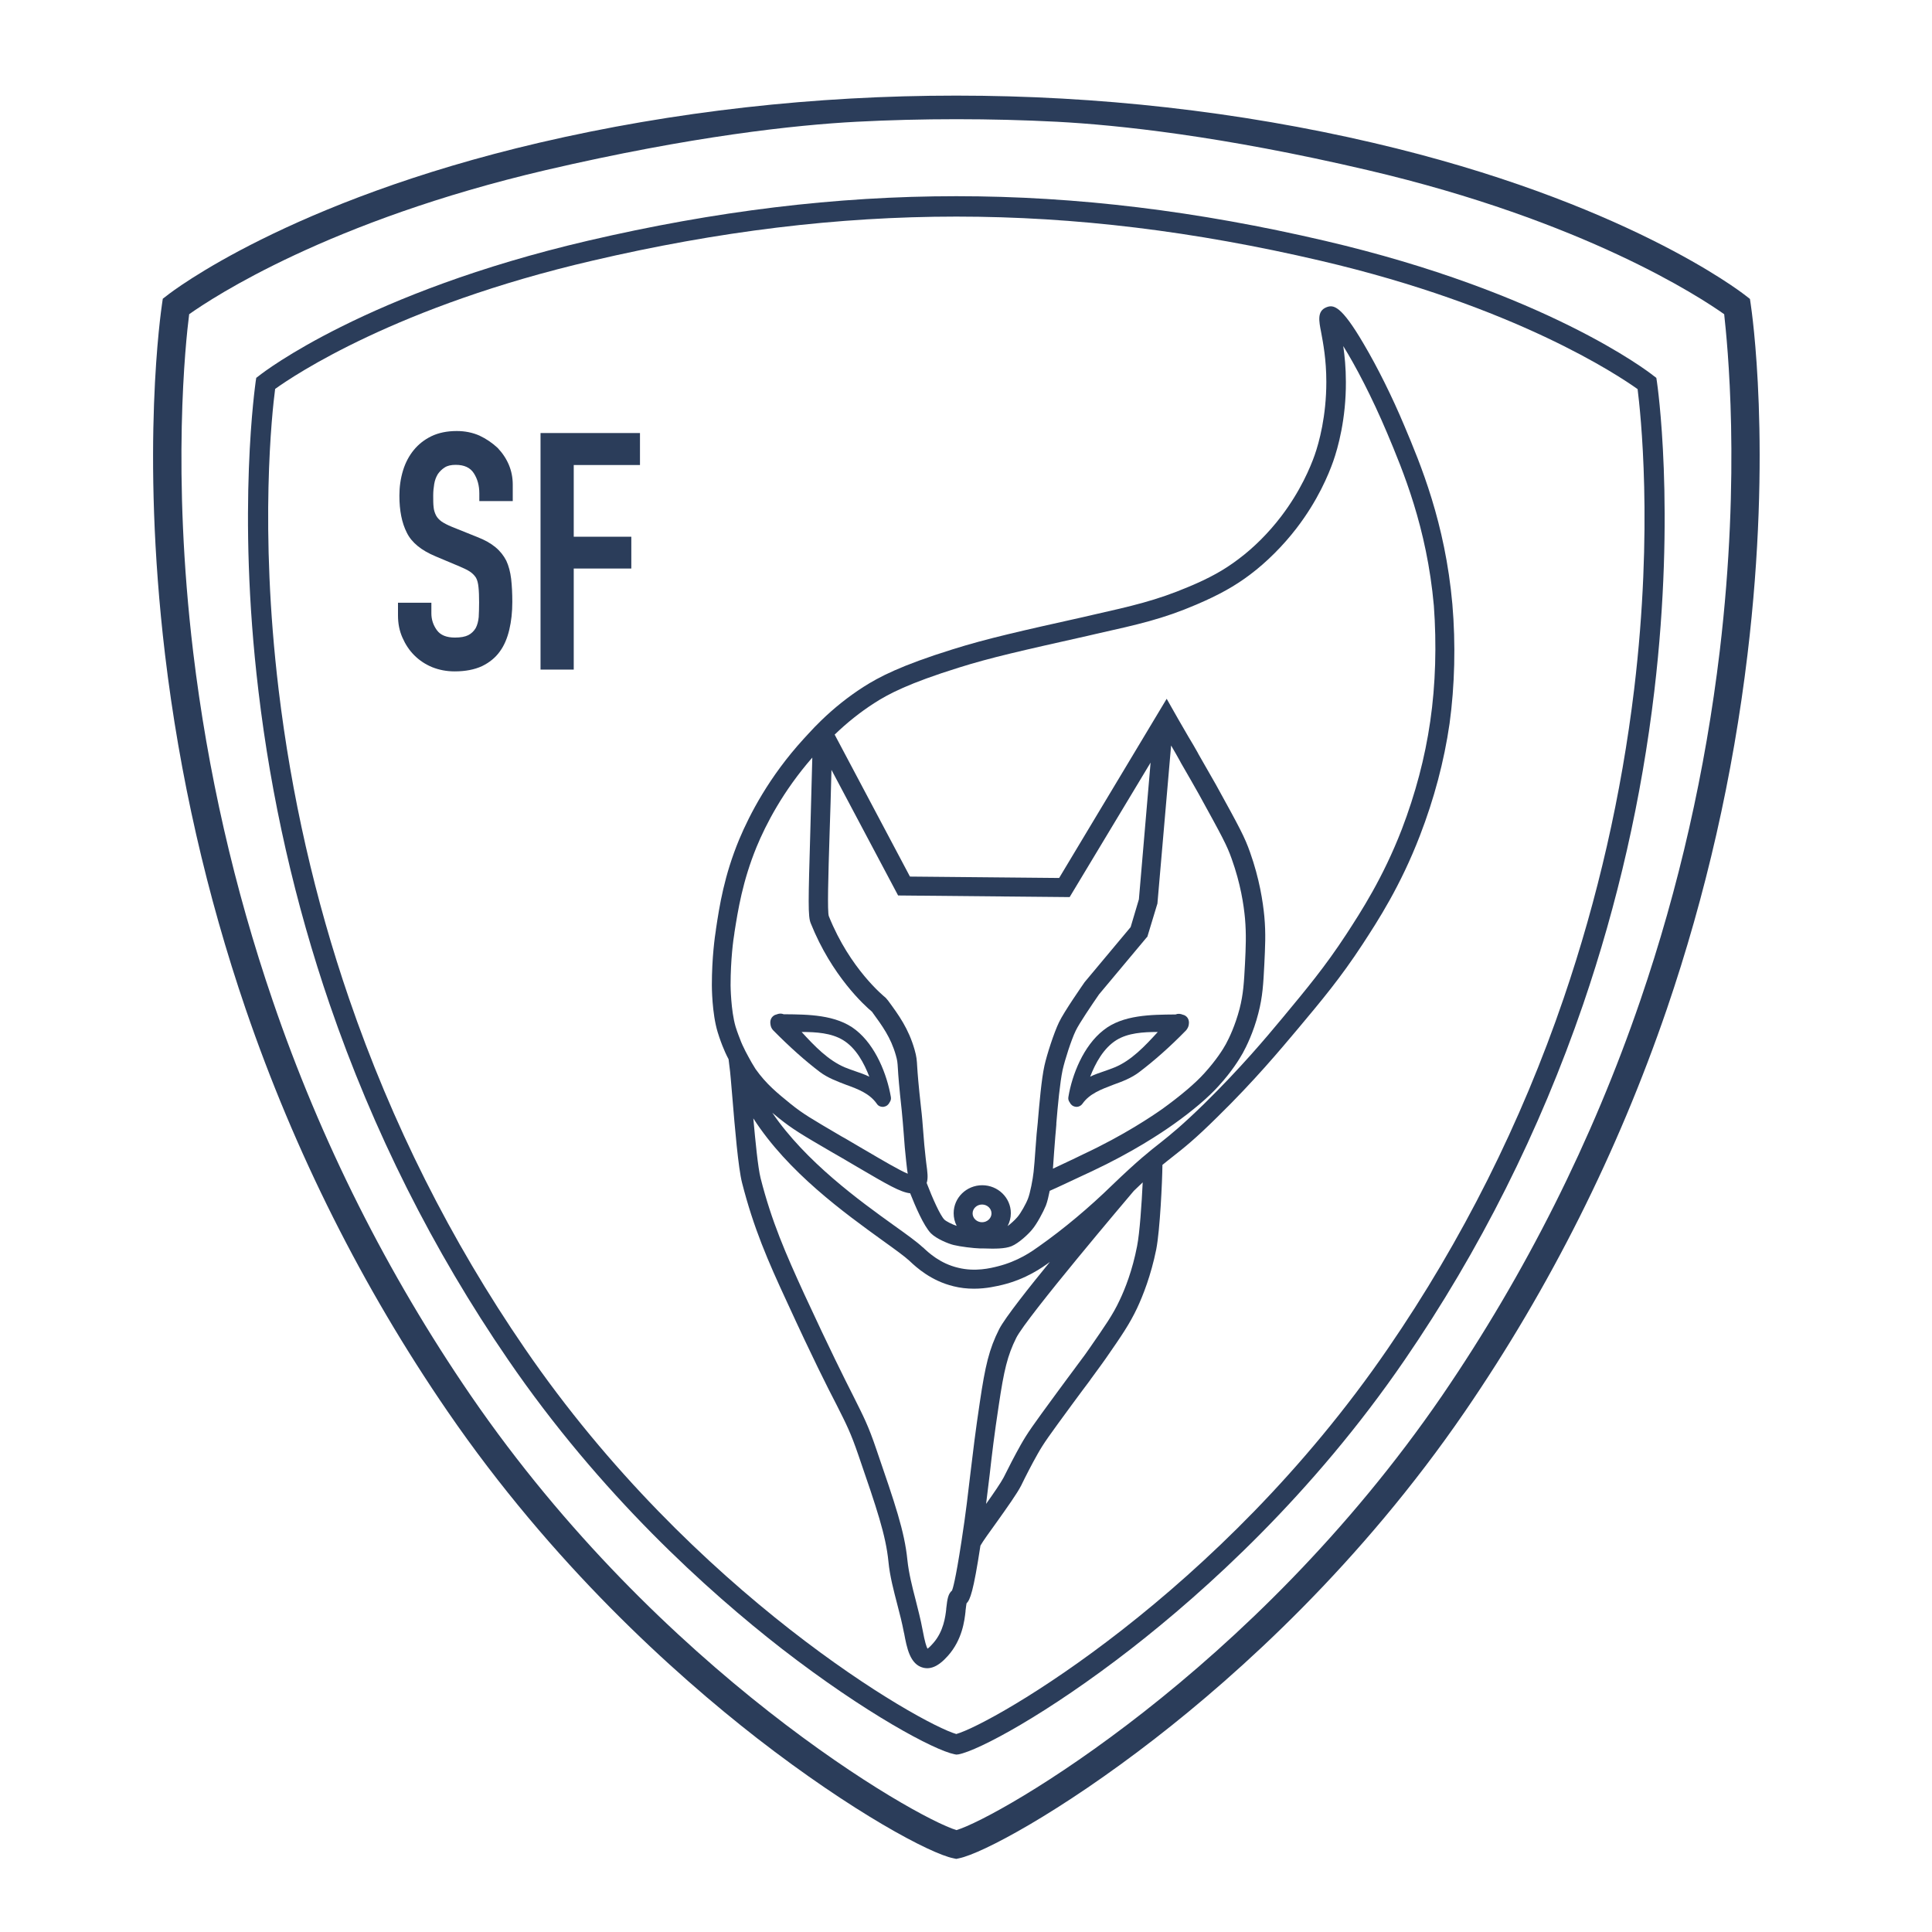
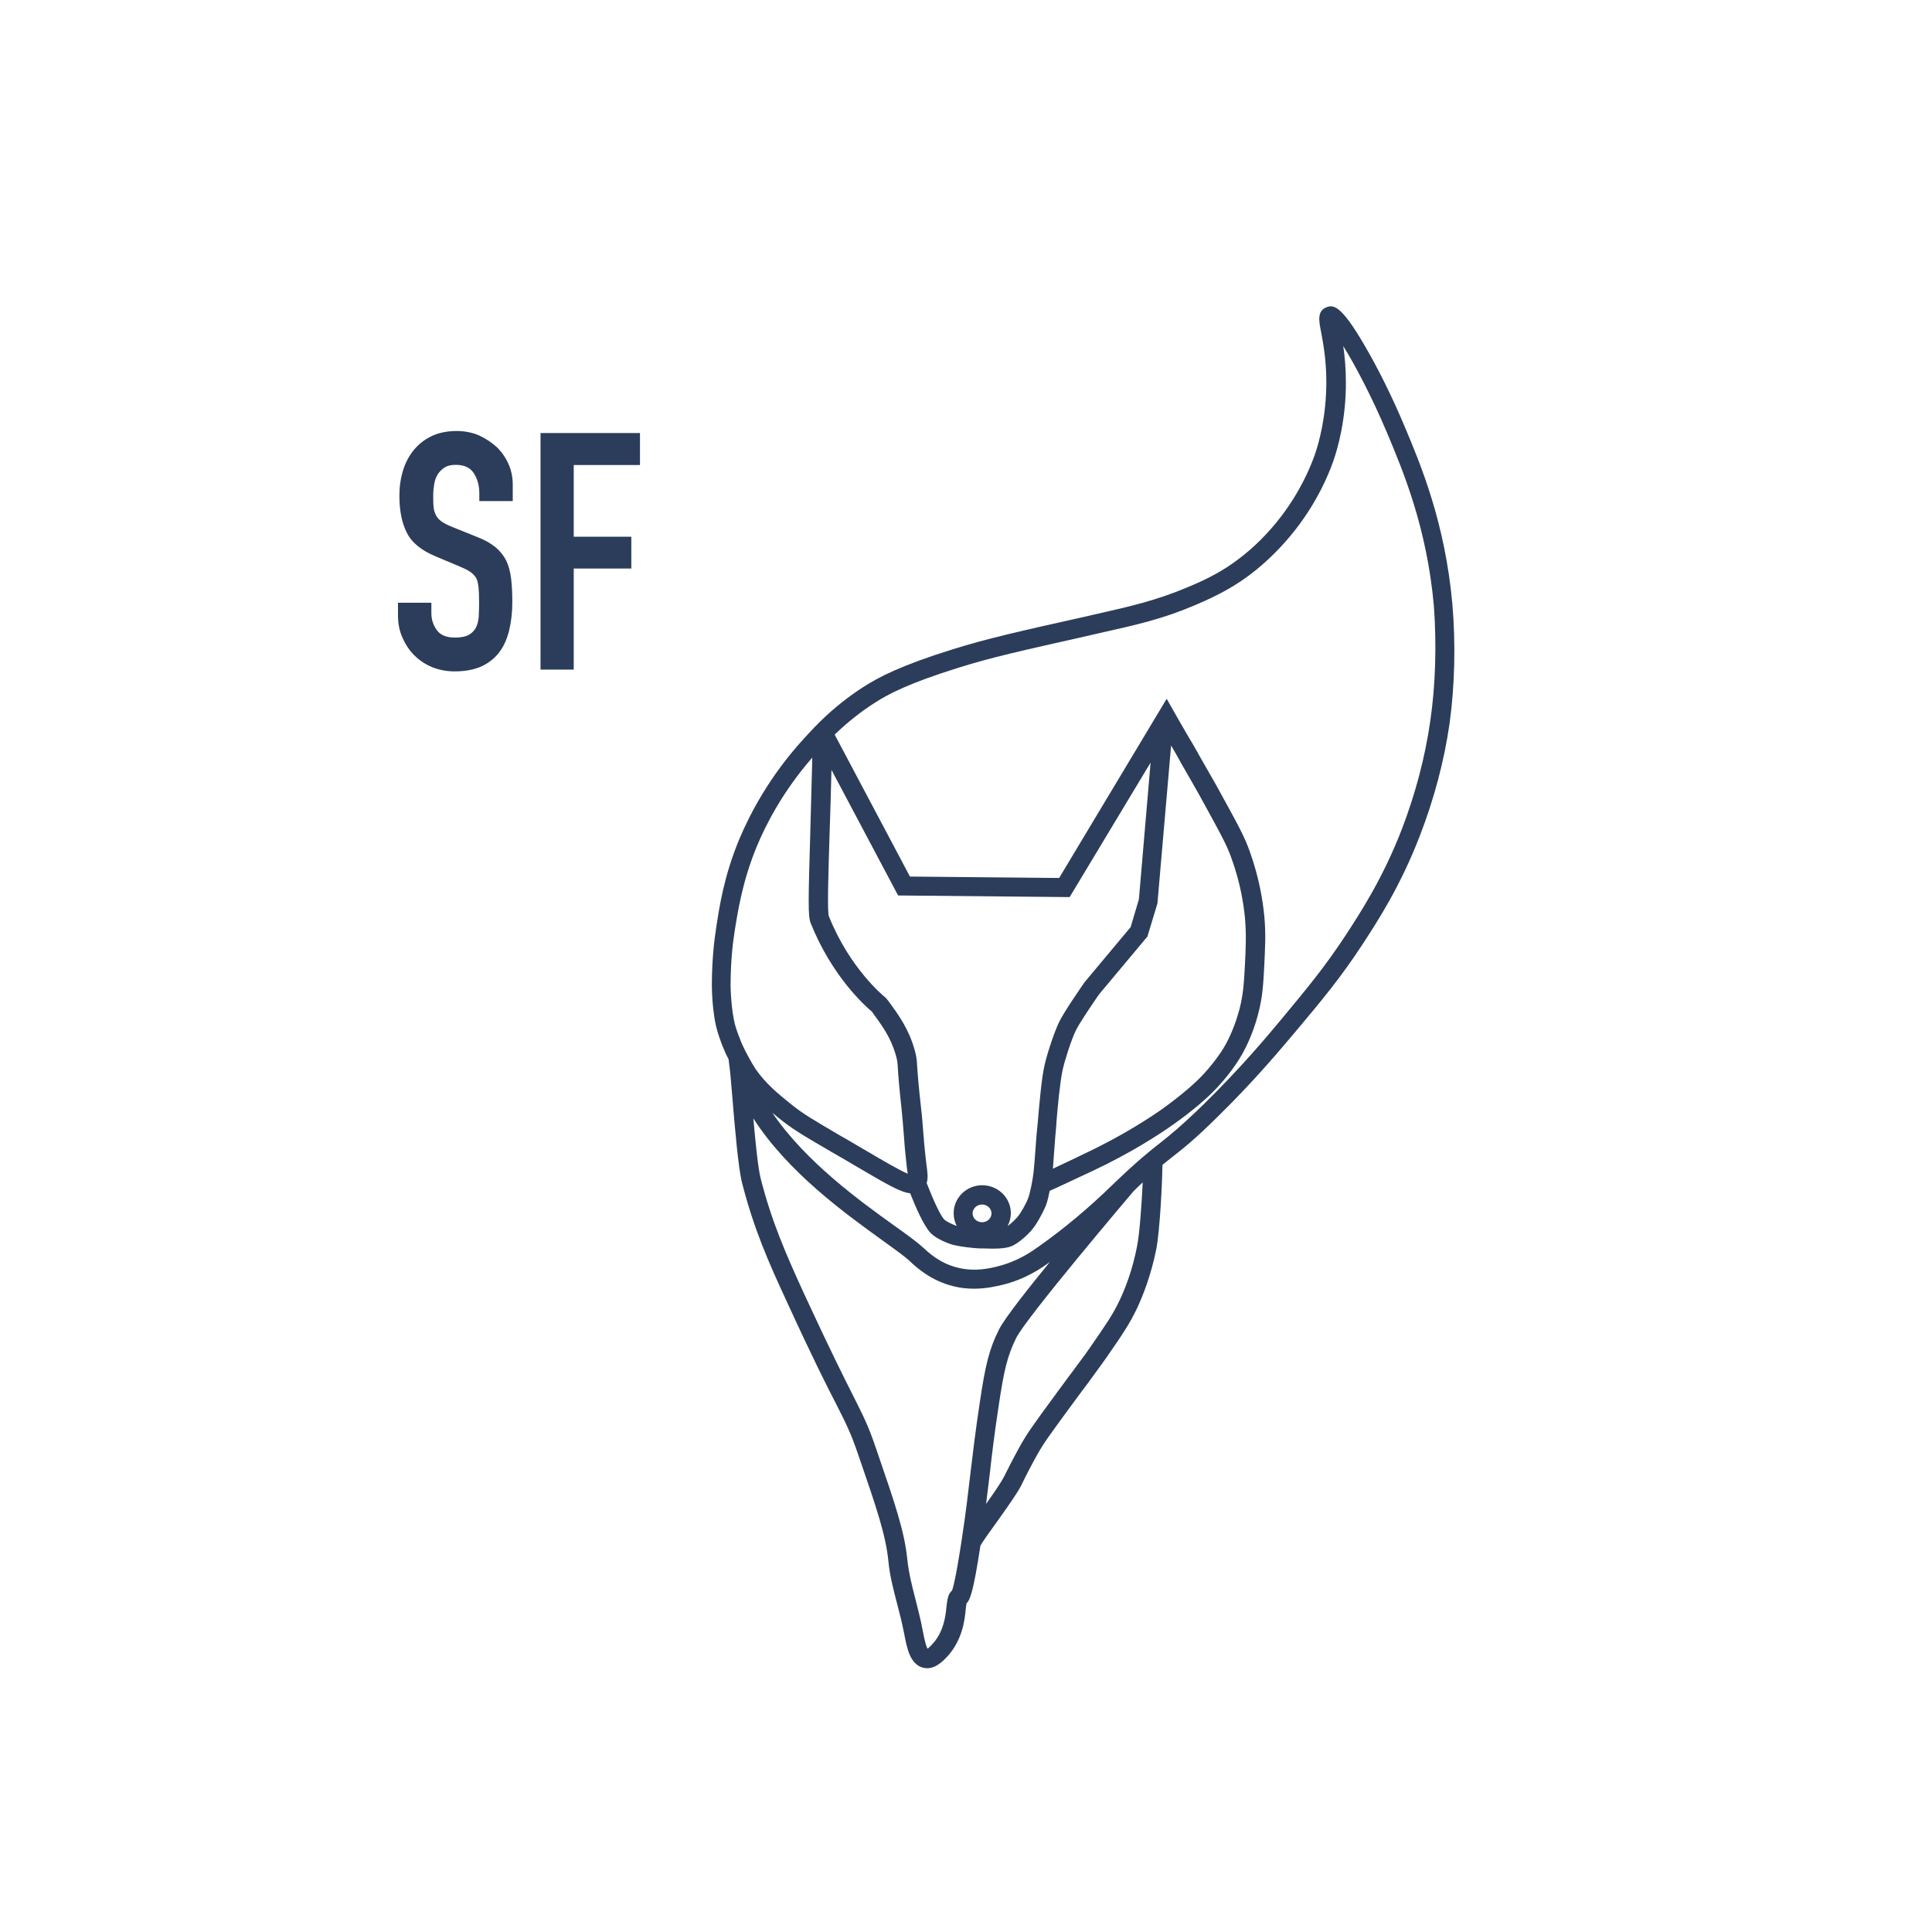
<svg xmlns="http://www.w3.org/2000/svg" width="230" height="230" viewBox="0 0 230 230">
-   <path id="Path" fill="#2b3d5a" stroke="none" d="M 113.844 208.88 L 113.604 208.833 C 111.229 208.354 103.057 204.016 93.036 196.25 C 84.266 189.417 71.49 177.938 60.49 161.875 C 51.547 148.839 44.406 134.599 39.25 119.573 C 35.13 107.562 32.276 95.005 30.766 82.255 C 28.177 60.562 30.432 45.604 30.432 45.464 L 30.505 44.984 L 30.885 44.693 C 31.391 44.286 43.688 34.797 69.979 28.661 C 100.323 21.589 127.385 21.589 157.703 28.661 C 184 34.797 196.297 44.286 196.797 44.693 L 197.182 44.984 L 197.255 45.464 C 197.276 45.604 199.505 60.589 196.943 82.276 C 195.432 95.031 192.578 107.562 188.458 119.599 C 183.302 134.625 176.161 148.865 167.219 161.901 C 156.219 177.958 143.443 189.443 134.672 196.271 C 124.651 204.062 116.479 208.401 114.104 208.854 Z M 32.755 46.302 C 32.396 49.01 30.865 62.839 33.167 82.083 C 34.677 94.646 37.479 107.016 41.552 118.875 C 46.635 133.693 53.656 147.688 62.479 160.536 C 82.542 189.823 109.526 205.188 113.844 206.432 C 118.182 205.188 145.146 189.823 165.229 160.536 C 174.052 147.688 181.099 133.641 186.156 118.828 C 190.208 106.964 193.036 94.573 194.547 82.016 C 196.844 62.792 195.286 49.01 194.953 46.323 C 192.698 44.719 180.401 36.448 157.177 31.031 C 127.219 24.036 100.49 24.036 70.531 31.031 C 47.281 36.427 34.984 44.693 32.755 46.302 Z" />
-   <path id="path1" fill="#2b3d5a" stroke="none" d="M 208.422 36.234 L 208.328 35.589 L 207.797 35.177 C 207.224 34.724 193.276 23.964 163.505 17.01 C 131.385 9.51 96.297 9.51 64.203 16.99 C 34.438 23.938 20.484 34.698 19.911 35.156 L 19.38 35.562 L 19.286 36.208 C 19.193 36.906 16.724 53.323 19.646 77.917 C 21.37 92.344 24.609 106.557 29.255 120.146 C 35.083 137.167 43.161 153.271 53.276 168.016 C 65.74 186.182 80.193 199.198 90.135 206.938 C 101.5 215.76 110.797 220.698 113.505 221.224 L 113.844 221.297 L 114.177 221.224 C 116.885 220.672 126.188 215.76 137.547 206.938 C 147.495 199.219 161.948 186.203 174.411 168.016 C 184.526 153.25 192.604 137.141 198.427 120.146 C 203.078 106.531 206.312 92.323 208.036 77.917 C 210.99 53.349 208.521 36.927 208.422 36.234 Z M 204.729 77.531 C 203.031 91.719 199.865 105.693 195.286 119.068 C 189.557 135.797 181.604 151.62 171.677 166.146 C 149.125 199.026 118.948 216.333 113.865 217.87 C 108.807 216.333 78.609 199.026 56.052 166.146 C 46.13 151.667 38.172 135.849 32.469 119.141 C 27.891 105.766 24.703 91.818 23 77.651 C 20.438 56.224 22.089 40.766 22.521 37.406 C 25.328 35.417 39.156 26.286 64.995 20.245 C 82.396 16.198 94.693 14.88 101.953 14.495 C 109.745 14.089 117.964 14.089 125.828 14.495 C 133.068 14.88 145.385 16.172 162.786 20.245 C 188.625 26.286 202.453 35.417 205.26 37.406 C 205.62 40.766 207.271 56.151 204.729 77.531 Z" />
  <path id="path2" fill="#2b3d5a" stroke="none" d="M 172.901 71.922 C 172.036 62.214 169.115 55.266 167.172 50.661 C 165.734 47.234 163.984 43.714 162.354 40.958 C 159.646 36.328 158.734 36.234 157.875 36.594 C 156.792 37.047 157.01 38.198 157.276 39.542 C 157.516 40.839 157.896 42.802 157.896 45.464 C 157.896 49.536 157.036 52.677 156.505 54.188 C 156.005 55.599 154.828 58.453 152.505 61.495 C 151.042 63.417 149.245 65.214 147.448 66.552 C 145.745 67.849 143.969 68.833 141.5 69.859 C 137.646 71.49 134.766 72.141 130 73.219 L 128.969 73.458 C 121.562 75.109 117.484 76.021 113.438 77.292 C 107.203 79.234 104.641 80.599 102.792 81.776 C 100.974 82.948 99.344 84.245 97.76 85.776 L 96.969 86.568 C 96.464 87.094 96.036 87.573 95.677 87.958 C 91.578 92.443 89.25 96.948 88.005 99.917 C 86.208 104.255 85.656 107.802 85.224 110.682 L 85.224 110.729 C 85.104 111.448 84.745 114.01 84.745 117.271 C 84.745 117.417 84.745 120.604 85.438 122.88 C 85.677 123.672 85.99 124.464 85.99 124.464 C 86.208 125.016 86.448 125.562 86.734 126.094 C 86.76 126.234 86.807 126.693 86.854 127.073 C 86.927 127.531 87.047 128.995 87.188 130.672 C 87.479 134.193 87.885 139.036 88.339 140.807 C 89.708 146.177 91.406 150.083 93.688 155 C 96.776 161.734 98.453 165.042 99.583 167.224 C 100.781 169.594 101.281 170.578 102.193 173.24 C 104.375 179.568 105.453 182.755 105.766 185.896 C 105.932 187.646 106.391 189.344 106.818 191 C 107.109 192.099 107.396 193.229 107.609 194.354 L 107.635 194.448 C 107.948 196.104 108.307 198.167 109.938 198.547 C 110.078 198.573 110.224 198.599 110.37 198.599 C 111.542 198.599 112.453 197.542 112.859 197.109 C 114.562 195.193 114.823 192.917 114.943 191.839 L 114.943 191.766 C 114.995 191.286 115.042 191.021 115.062 190.88 C 115.495 190.448 115.88 189.49 116.719 184 C 116.984 183.521 117.917 182.224 118.661 181.198 C 119.859 179.516 121.104 177.766 121.562 176.859 C 122.135 175.682 122.807 174.365 123.526 173.094 C 124.271 171.776 124.797 171.057 127.625 167.198 C 128.536 165.953 129.208 165.062 129.708 164.396 L 129.875 164.156 C 131.052 162.547 131.198 162.354 131.651 161.708 C 133.547 158.979 134.479 157.609 135.365 155.74 C 136.062 154.255 137.021 151.833 137.646 148.745 C 138.099 146.417 138.365 140.594 138.385 138.677 C 138.818 138.318 139.224 138.005 139.583 137.719 C 140.927 136.661 142.198 135.677 144.953 132.948 C 149.365 128.63 152.432 124.943 154.495 122.495 C 157.344 119.094 159.599 116.406 162.214 112.406 C 164.01 109.651 166.719 105.505 169.042 99.464 C 170.719 95.125 171.917 90.641 172.568 86.135 C 173.188 81.604 173.307 76.667 172.901 71.922 Z M 98.766 99.078 C 98.839 97.021 98.911 94.552 98.984 91.651 L 106.917 106.604 L 127.339 106.797 L 136.974 90.786 L 135.583 107.062 L 134.599 110.37 L 129.109 116.938 L 129.062 117.01 C 128.969 117.151 126.667 120.438 126.068 121.708 C 125.469 122.953 124.63 125.542 124.339 126.859 C 123.979 128.49 123.74 131.365 123.552 133.5 L 123.552 133.547 C 123.5 134.099 123.453 134.599 123.406 135.01 C 123.359 135.51 123.312 136.208 123.26 136.927 C 123.193 137.885 123.12 138.891 123.047 139.516 C 122.953 140.401 122.641 142.031 122.375 142.703 C 122.161 143.276 121.51 144.453 121.104 144.906 C 120.818 145.245 120.312 145.698 119.953 145.964 C 120.193 145.505 120.339 144.979 120.339 144.427 C 120.339 142.583 118.802 141.099 116.932 141.099 C 115.062 141.099 113.531 142.583 113.531 144.427 C 113.531 144.953 113.651 145.458 113.891 145.938 C 113.365 145.771 112.62 145.385 112.427 145.193 C 111.927 144.693 111.016 142.656 110.318 140.833 C 110.51 140.255 110.417 139.562 110.271 138.484 L 110.198 137.859 C 110.078 136.828 109.984 135.776 109.911 134.745 C 109.839 133.812 109.766 132.849 109.646 131.87 C 109.339 129.115 109.24 127.792 109.193 127.026 C 109.146 126.188 109.12 125.802 108.88 124.964 C 108.161 122.448 106.99 120.844 105.74 119.141 L 105.479 118.828 L 105.406 118.755 C 105.24 118.615 101.188 115.354 98.672 109.073 C 98.479 108.573 98.599 104.375 98.766 99.078 Z M 137.766 107.635 L 137.786 107.589 L 139.417 88.75 C 139.776 89.37 140.161 90.021 140.495 90.641 L 140.568 90.786 C 141.406 92.25 142.292 93.76 142.724 94.552 C 145.505 99.609 146.057 100.615 146.63 102.245 C 147.688 105.193 148.068 107.734 148.214 109.339 C 148.38 111.255 148.307 112.792 148.214 114.708 C 148.094 116.958 148.021 118.328 147.568 120.099 C 147.036 122.115 146.318 123.599 145.938 124.297 C 145.599 124.917 144.786 126.214 143.37 127.771 C 142.271 128.995 140.495 130.479 138.411 131.99 C 137.188 132.849 133.833 135.13 128.969 137.406 L 127.938 137.906 C 127.073 138.318 126.141 138.75 125.349 139.13 C 125.396 138.531 125.443 137.812 125.49 137.12 C 125.542 136.401 125.589 135.729 125.635 135.25 C 125.682 134.839 125.708 134.385 125.755 133.859 L 125.755 133.714 C 125.922 131.651 126.188 128.849 126.5 127.385 C 126.76 126.214 127.526 123.812 128.057 122.714 C 128.464 121.849 129.995 119.599 130.839 118.375 L 136.516 111.589 L 136.589 111.521 Z M 118.036 144.453 C 118.036 145.026 117.531 145.505 116.911 145.505 C 116.286 145.505 115.786 145.026 115.786 144.453 C 115.786 143.875 116.286 143.396 116.911 143.396 C 117.531 143.396 118.036 143.875 118.036 144.453 Z M 88.75 125.156 C 88.51 124.677 88.266 124.177 88.078 123.646 C 88.078 123.646 87.786 122.927 87.573 122.234 C 87 120.292 86.974 117.318 86.974 117.297 C 86.974 114.203 87.307 111.781 87.427 111.109 L 87.427 111.062 C 87.859 108.333 88.391 104.927 90.068 100.828 C 91.167 98.167 93.208 94.188 96.703 90.188 C 96.609 93.661 96.536 96.609 96.464 99.031 C 96.224 107.323 96.177 109.099 96.516 109.911 C 99.031 116.193 102.938 119.719 103.823 120.458 L 103.849 120.505 C 105.021 122.115 106.052 123.505 106.651 125.635 C 106.818 126.234 106.844 126.406 106.891 127.219 C 106.938 128.031 107.036 129.375 107.349 132.203 C 107.443 133.115 107.516 134.073 107.589 134.984 C 107.656 136.036 107.755 137.12 107.875 138.219 L 107.948 138.87 C 107.969 139.13 108.021 139.469 108.068 139.729 C 107.13 139.349 105 138.099 103.25 137.068 L 102.672 136.734 C 101.906 136.281 101.234 135.896 100.635 135.536 L 100.203 135.297 C 96.49 133.115 95.604 132.609 94.094 131.391 C 92.557 130.141 91.219 129.062 89.948 127.266 C 89.297 126.26 88.771 125.156 88.75 125.156 Z M 116.646 166.932 C 116.12 170.411 115.833 172.854 115.547 175.229 L 116.026 175.276 L 115.547 175.229 C 115.255 177.698 114.995 180.047 114.464 183.474 C 113.745 188.193 113.411 189.177 113.339 189.344 C 112.885 189.75 112.786 190.255 112.646 191.5 L 112.646 191.573 C 112.547 192.438 112.333 194.208 111.109 195.599 C 110.75 196.01 110.536 196.198 110.417 196.271 C 110.297 196.057 110.104 195.505 109.839 194.068 L 109.818 193.969 C 109.599 192.771 109.286 191.599 109 190.448 C 108.594 188.891 108.188 187.281 108.021 185.703 C 107.682 182.297 106.557 179.036 104.328 172.542 C 103.37 169.714 102.839 168.708 101.594 166.214 C 100.49 164.036 98.839 160.75 95.745 154.062 C 93.542 149.245 91.865 145.432 90.547 140.255 C 90.234 139.01 89.922 135.823 89.682 133.141 C 93.807 139.562 100.542 144.406 105.12 147.714 C 106.557 148.745 107.682 149.557 108.281 150.109 L 108.328 150.156 C 109.073 150.854 110.823 152.479 113.531 153.13 C 114.297 153.323 115.115 153.417 115.953 153.417 C 117.464 153.417 118.682 153.104 119.333 152.958 C 122.161 152.266 124.078 150.901 124.99 150.229 C 124.99 150.229 125.01 150.203 125.01 150.203 C 122.615 153.13 119.641 156.87 118.948 158.234 C 117.75 160.609 117.292 162.573 116.646 166.932 Z M 135.365 148.359 C 134.812 151.234 133.927 153.464 133.281 154.807 C 132.49 156.51 131.557 157.828 129.734 160.464 C 129.328 161.062 129.182 161.255 128.057 162.766 L 128.01 162.833 C 127.479 163.531 126.786 164.49 125.755 165.88 C 122.854 169.833 122.328 170.578 121.51 172.016 C 120.771 173.333 120.073 174.698 119.474 175.901 C 119.161 176.5 118.276 177.792 117.391 179.036 C 117.557 177.745 117.703 176.568 117.823 175.516 C 118.083 173.167 118.375 170.745 118.901 167.292 C 119.521 163.125 119.932 161.375 120.984 159.266 C 122.208 156.818 134.453 142.391 134.984 141.766 C 135.365 141.406 135.703 141.073 136.036 140.76 C 135.917 143.255 135.677 146.802 135.365 148.359 Z M 170.266 85.875 C 169.641 90.214 168.49 94.526 166.885 98.719 C 164.63 104.547 161.995 108.573 160.271 111.229 C 157.729 115.115 155.5 117.776 152.698 121.156 C 150.708 123.552 147.688 127.146 143.349 131.411 C 140.661 134.026 139.464 134.984 138.172 136.016 C 136.828 137.068 135.464 138.146 132.417 141.073 C 129.688 143.734 126.667 146.276 123.672 148.385 C 122.807 149.005 121.177 150.156 118.781 150.755 C 117.917 150.974 116.094 151.427 114.057 150.922 C 111.927 150.422 110.536 149.125 109.885 148.505 L 109.839 148.479 C 109.146 147.833 107.948 146.969 106.438 145.891 C 102.359 142.964 95.917 138.318 91.938 132.469 C 92.198 132.682 92.464 132.901 92.724 133.115 C 94.38 134.432 95.292 134.984 99.125 137.214 C 99.844 137.62 100.661 138.099 101.594 138.651 L 102.172 138.99 C 105.599 141 107.203 141.938 108.354 142.057 C 108.953 143.568 109.958 145.938 110.823 146.823 C 111.495 147.495 112.932 148.073 113.531 148.214 C 114.297 148.406 115.854 148.599 116.693 148.625 C 116.792 148.625 116.911 148.625 117.052 148.625 L 117.125 148.625 C 118.443 148.672 119.62 148.672 120.411 148.359 C 121.297 148 122.469 146.875 122.854 146.396 C 123.432 145.724 124.198 144.286 124.51 143.516 C 124.698 143.036 124.844 142.344 124.964 141.766 C 125.849 141.385 127.552 140.568 128.943 139.922 L 129.974 139.443 C 134.818 137.167 138.172 134.938 139.755 133.812 C 141.979 132.229 143.875 130.62 145.073 129.281 C 146.656 127.552 147.542 126.094 147.948 125.375 C 148.38 124.583 149.219 122.906 149.797 120.651 C 150.323 118.635 150.396 117.104 150.516 114.781 C 150.609 112.766 150.708 111.182 150.516 109.099 C 150.349 107.349 149.938 104.615 148.812 101.453 C 148.188 99.677 147.615 98.599 144.76 93.422 C 144.328 92.656 143.516 91.24 142.651 89.734 L 142.604 89.635 C 142.292 89.083 141.911 88.411 141.5 87.745 C 140.661 86.302 139.802 84.818 139.297 83.906 L 138.891 83.188 L 126.089 104.521 L 108.328 104.354 L 99.365 87.453 C 100.854 86.016 102.385 84.797 104.062 83.714 C 105.766 82.615 108.161 81.344 114.156 79.474 C 117.964 78.276 121.63 77.458 129.516 75.688 L 130.547 75.448 C 135.464 74.344 138.411 73.698 142.438 71.969 C 145.073 70.844 146.99 69.792 148.859 68.375 C 150.802 66.911 152.766 64.948 154.349 62.885 C 156.891 59.578 158.161 56.49 158.714 54.927 C 159.286 53.302 160.245 49.87 160.224 45.464 C 160.224 43.786 160.078 42.344 159.911 41.198 C 161.37 43.547 163.312 47.234 165.135 51.552 C 167.005 56.01 169.859 62.745 170.698 72.115 C 171.031 76.693 170.911 81.464 170.266 85.875 Z" />
-   <path id="path3" fill="#2b3d5a" stroke="none" d="M 127.193 130.573 C 127.146 130.812 127.193 131.031 127.339 131.224 C 127.458 131.484 127.698 131.703 128.01 131.75 C 128.057 131.75 128.104 131.771 128.151 131.771 C 128.438 131.771 128.703 131.63 128.87 131.391 C 129.708 130.193 131.099 129.688 132.536 129.135 C 133.594 128.755 134.693 128.344 135.63 127.625 C 137.427 126.26 139.25 124.656 141.193 122.667 C 141.38 122.448 141.5 122.208 141.526 121.948 C 141.573 121.682 141.526 121.396 141.38 121.177 C 141.24 120.984 141.047 120.844 140.807 120.797 C 140.521 120.677 140.234 120.651 139.943 120.771 L 139.849 120.771 C 137.094 120.797 133.667 120.797 131.365 122.641 C 128.969 124.51 127.625 127.964 127.193 130.573 Z M 132.922 123.812 C 134.286 122.974 136.062 122.854 137.833 122.854 C 136.276 124.557 134.672 126.26 132.682 127.073 C 132.276 127.245 131.844 127.385 131.438 127.531 C 130.885 127.724 130.307 127.911 129.781 128.177 C 130.406 126.573 131.365 124.776 132.922 123.812 Z" />
-   <path id="path4" fill="#2b3d5a" stroke="none" d="M 92.057 122.667 C 93.995 124.63 95.818 126.26 97.615 127.625 C 98.552 128.323 99.651 128.729 100.708 129.135 C 102.172 129.661 103.536 130.193 104.375 131.391 C 104.542 131.651 104.807 131.771 105.094 131.771 C 105.141 131.771 105.188 131.771 105.24 131.75 C 105.552 131.703 105.792 131.484 105.911 131.224 C 106.052 131.031 106.099 130.792 106.052 130.573 C 105.599 127.964 104.281 124.51 101.88 122.615 C 99.557 120.771 96.13 120.771 93.396 120.745 L 93.302 120.745 C 93.016 120.625 92.724 120.651 92.438 120.771 C 92.198 120.818 92.005 120.964 91.865 121.156 C 91.719 121.37 91.672 121.656 91.719 121.922 C 91.745 122.208 91.865 122.474 92.057 122.667 Z M 100.349 123.812 C 101.932 124.776 102.865 126.573 103.49 128.177 C 102.958 127.911 102.385 127.724 101.833 127.531 C 101.427 127.385 100.995 127.245 100.589 127.073 C 98.599 126.234 96.969 124.536 95.432 122.854 C 97.182 122.854 98.958 122.974 100.349 123.812 Z" />
  <path id="path5" fill="#2b3d5a" stroke="none" d="M 57.083 51.859 C 56.271 51.5 55.359 51.312 54.375 51.312 C 53.203 51.312 52.198 51.526 51.354 51.932 C 50.516 52.339 49.823 52.891 49.271 53.562 C 48.698 54.26 48.266 55.073 47.979 56.01 C 47.688 56.969 47.547 57.948 47.547 59.005 C 47.547 60.776 47.833 62.24 48.432 63.417 C 49.005 64.589 50.156 65.526 51.885 66.245 L 54.734 67.443 C 55.24 67.656 55.625 67.849 55.932 68.042 C 56.224 68.234 56.464 68.474 56.656 68.76 C 56.823 69.047 56.917 69.432 56.964 69.911 C 57.016 70.391 57.036 70.99 57.036 71.729 C 57.036 72.354 57.016 72.932 56.99 73.458 C 56.943 73.958 56.823 74.417 56.63 74.776 C 56.411 75.135 56.125 75.422 55.745 75.615 C 55.359 75.807 54.833 75.901 54.161 75.901 C 53.156 75.901 52.438 75.615 52.005 75.016 C 51.573 74.417 51.354 73.745 51.354 73.026 L 51.354 71.755 L 47.38 71.755 L 47.38 73.266 C 47.38 74.224 47.547 75.089 47.906 75.901 C 48.266 76.719 48.719 77.411 49.318 78.01 C 49.917 78.609 50.635 79.089 51.453 79.427 C 52.292 79.76 53.177 79.927 54.135 79.927 C 55.406 79.927 56.484 79.714 57.375 79.307 C 58.26 78.875 58.979 78.297 59.505 77.557 C 60.031 76.839 60.391 75.974 60.63 74.969 C 60.87 73.958 60.99 72.859 60.99 71.661 C 60.99 70.63 60.943 69.719 60.849 68.901 C 60.75 68.089 60.562 67.37 60.271 66.745 C 59.964 66.146 59.531 65.594 58.979 65.141 C 58.427 64.682 57.708 64.276 56.844 63.943 L 53.802 62.719 C 53.276 62.505 52.865 62.286 52.578 62.094 C 52.292 61.88 52.052 61.641 51.906 61.354 C 51.766 61.068 51.646 60.729 51.62 60.37 C 51.573 60.01 51.573 59.531 51.573 58.979 C 51.573 58.5 51.62 58.047 51.693 57.615 C 51.766 57.182 51.906 56.797 52.125 56.438 C 52.339 56.13 52.604 55.865 52.938 55.651 C 53.276 55.432 53.703 55.339 54.255 55.339 C 55.266 55.339 55.984 55.672 56.411 56.344 C 56.844 57.016 57.062 57.807 57.062 58.74 L 57.062 59.651 L 61.042 59.651 L 61.042 57.688 C 61.042 56.057 60.443 54.594 59.245 53.323 C 58.594 52.724 57.901 52.245 57.083 51.859 Z" />
  <path id="path6" fill="#2b3d5a" stroke="none" d="M 64.349 79.714 L 68.302 79.714 L 68.302 67.682 L 75.156 67.682 L 75.156 63.896 L 68.302 63.896 L 68.302 55.359 L 76.188 55.359 L 76.188 51.552 L 64.349 51.552 Z" />
</svg>